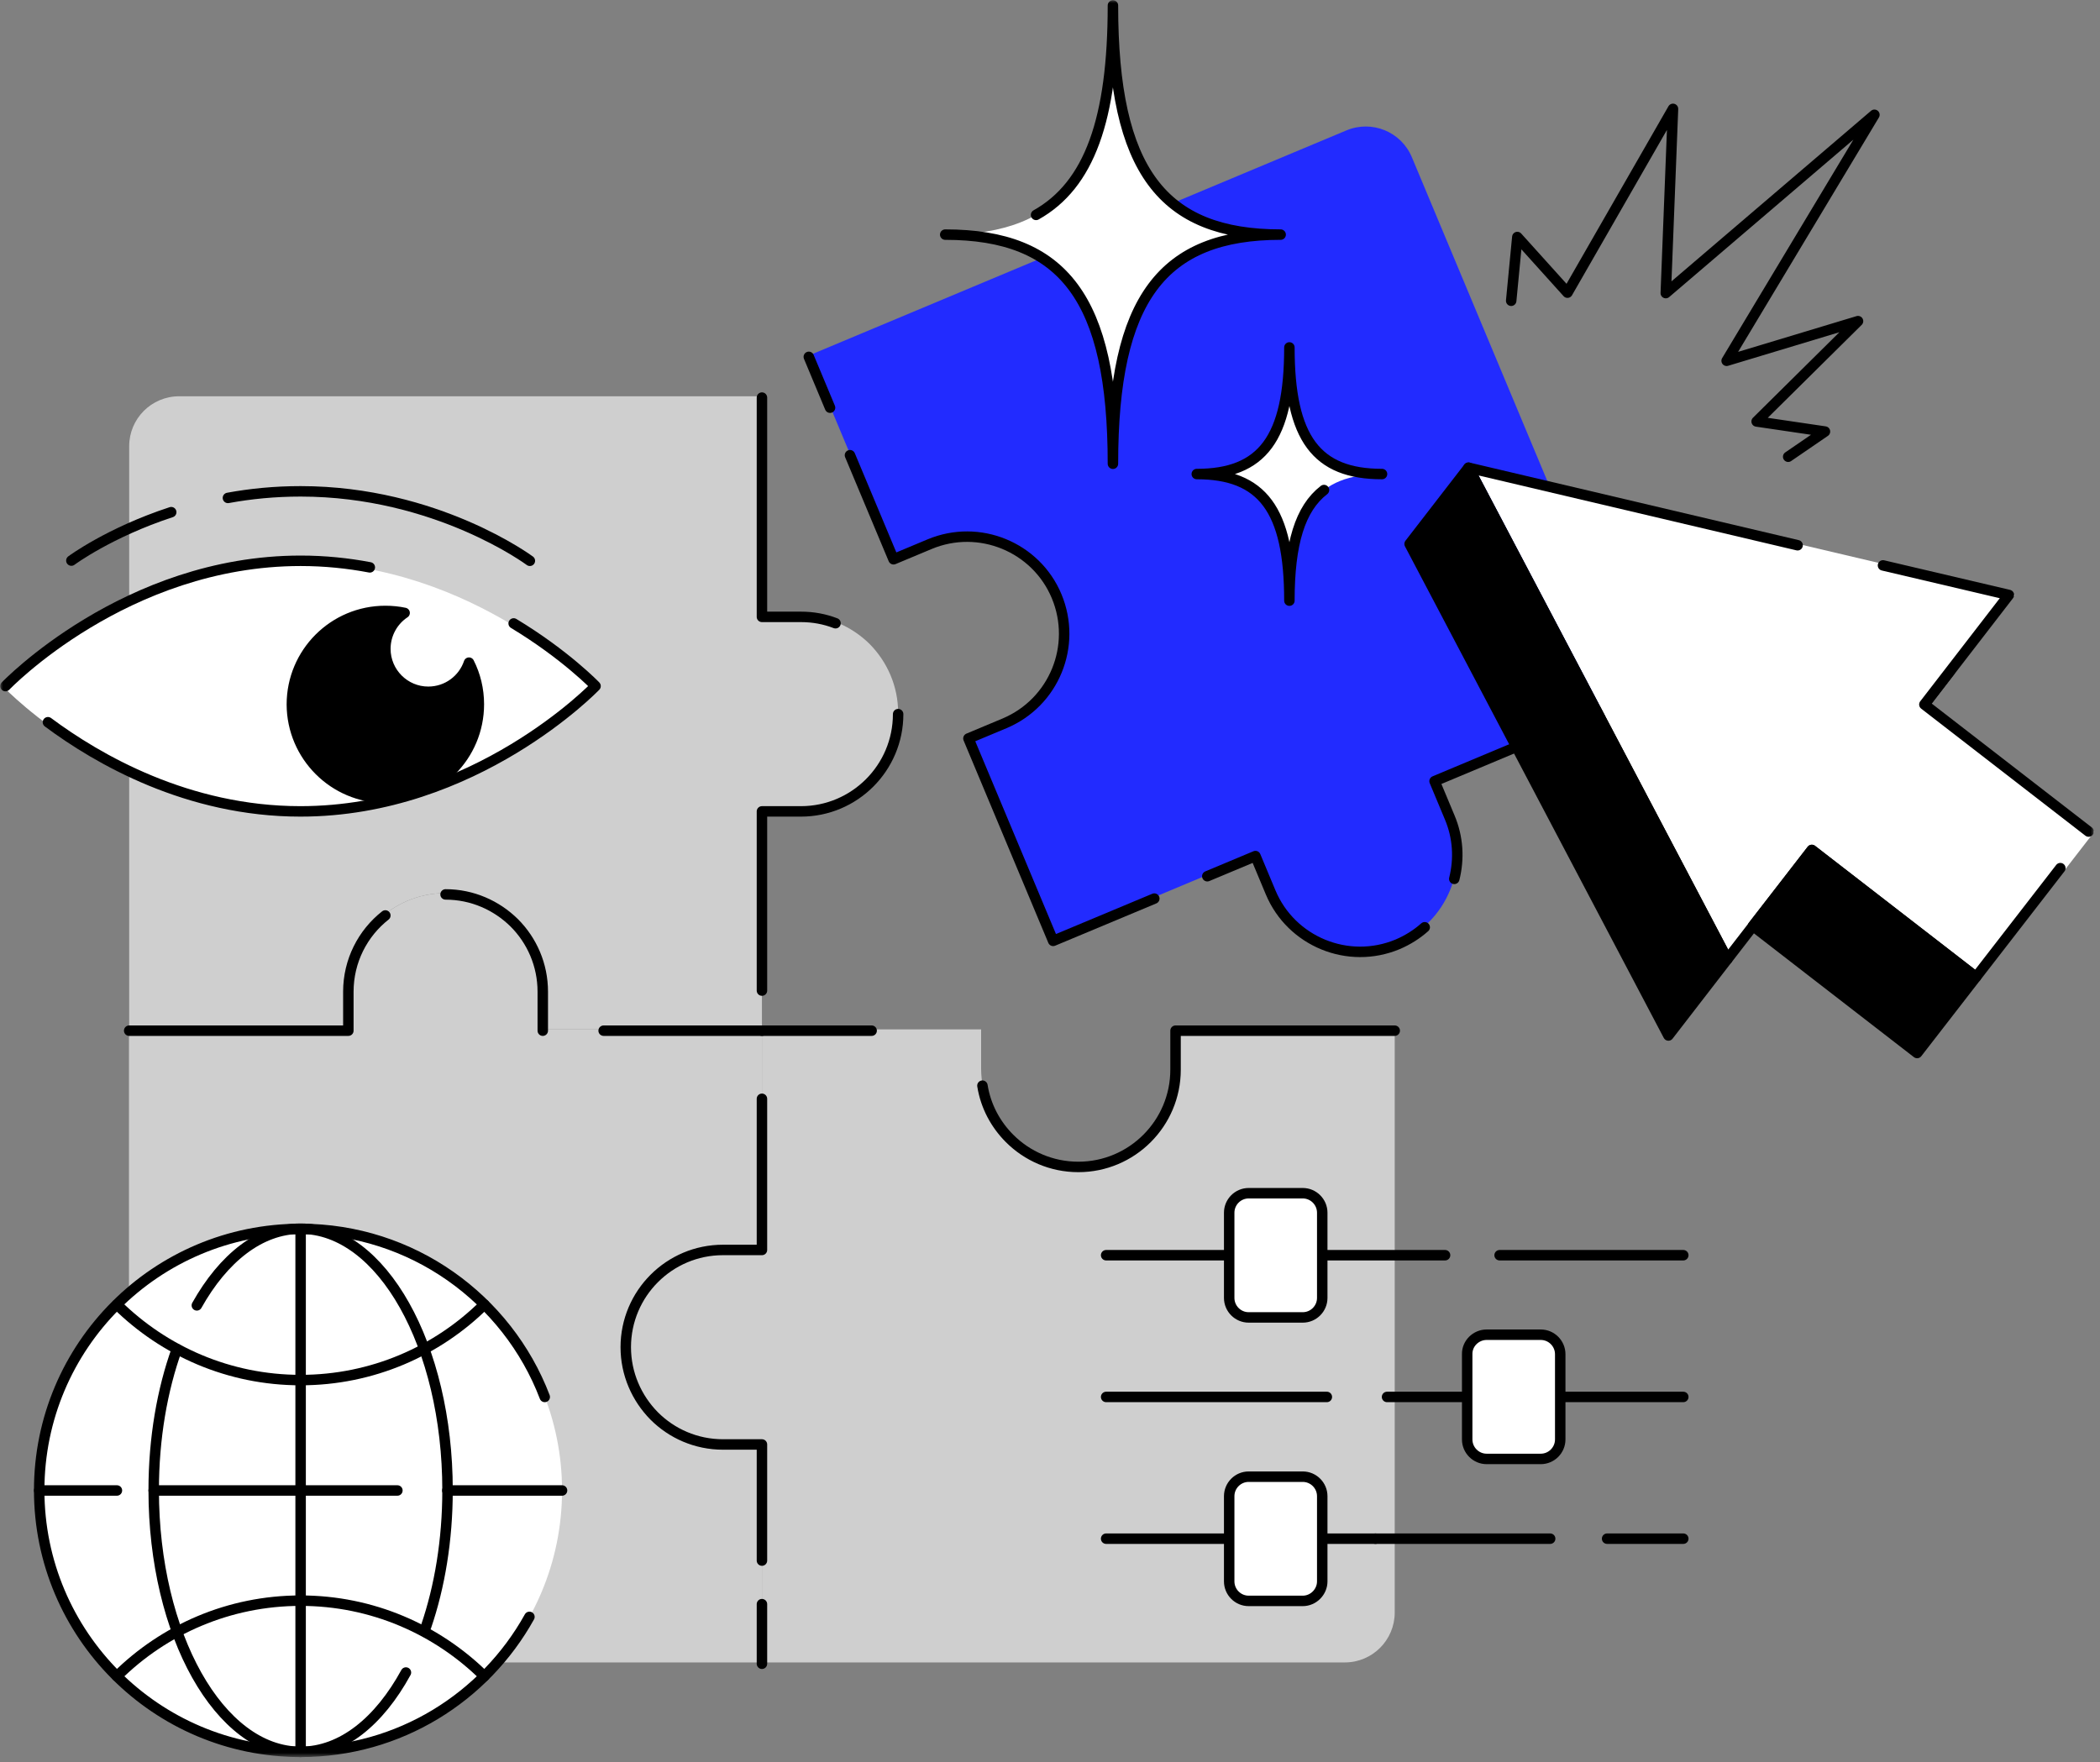
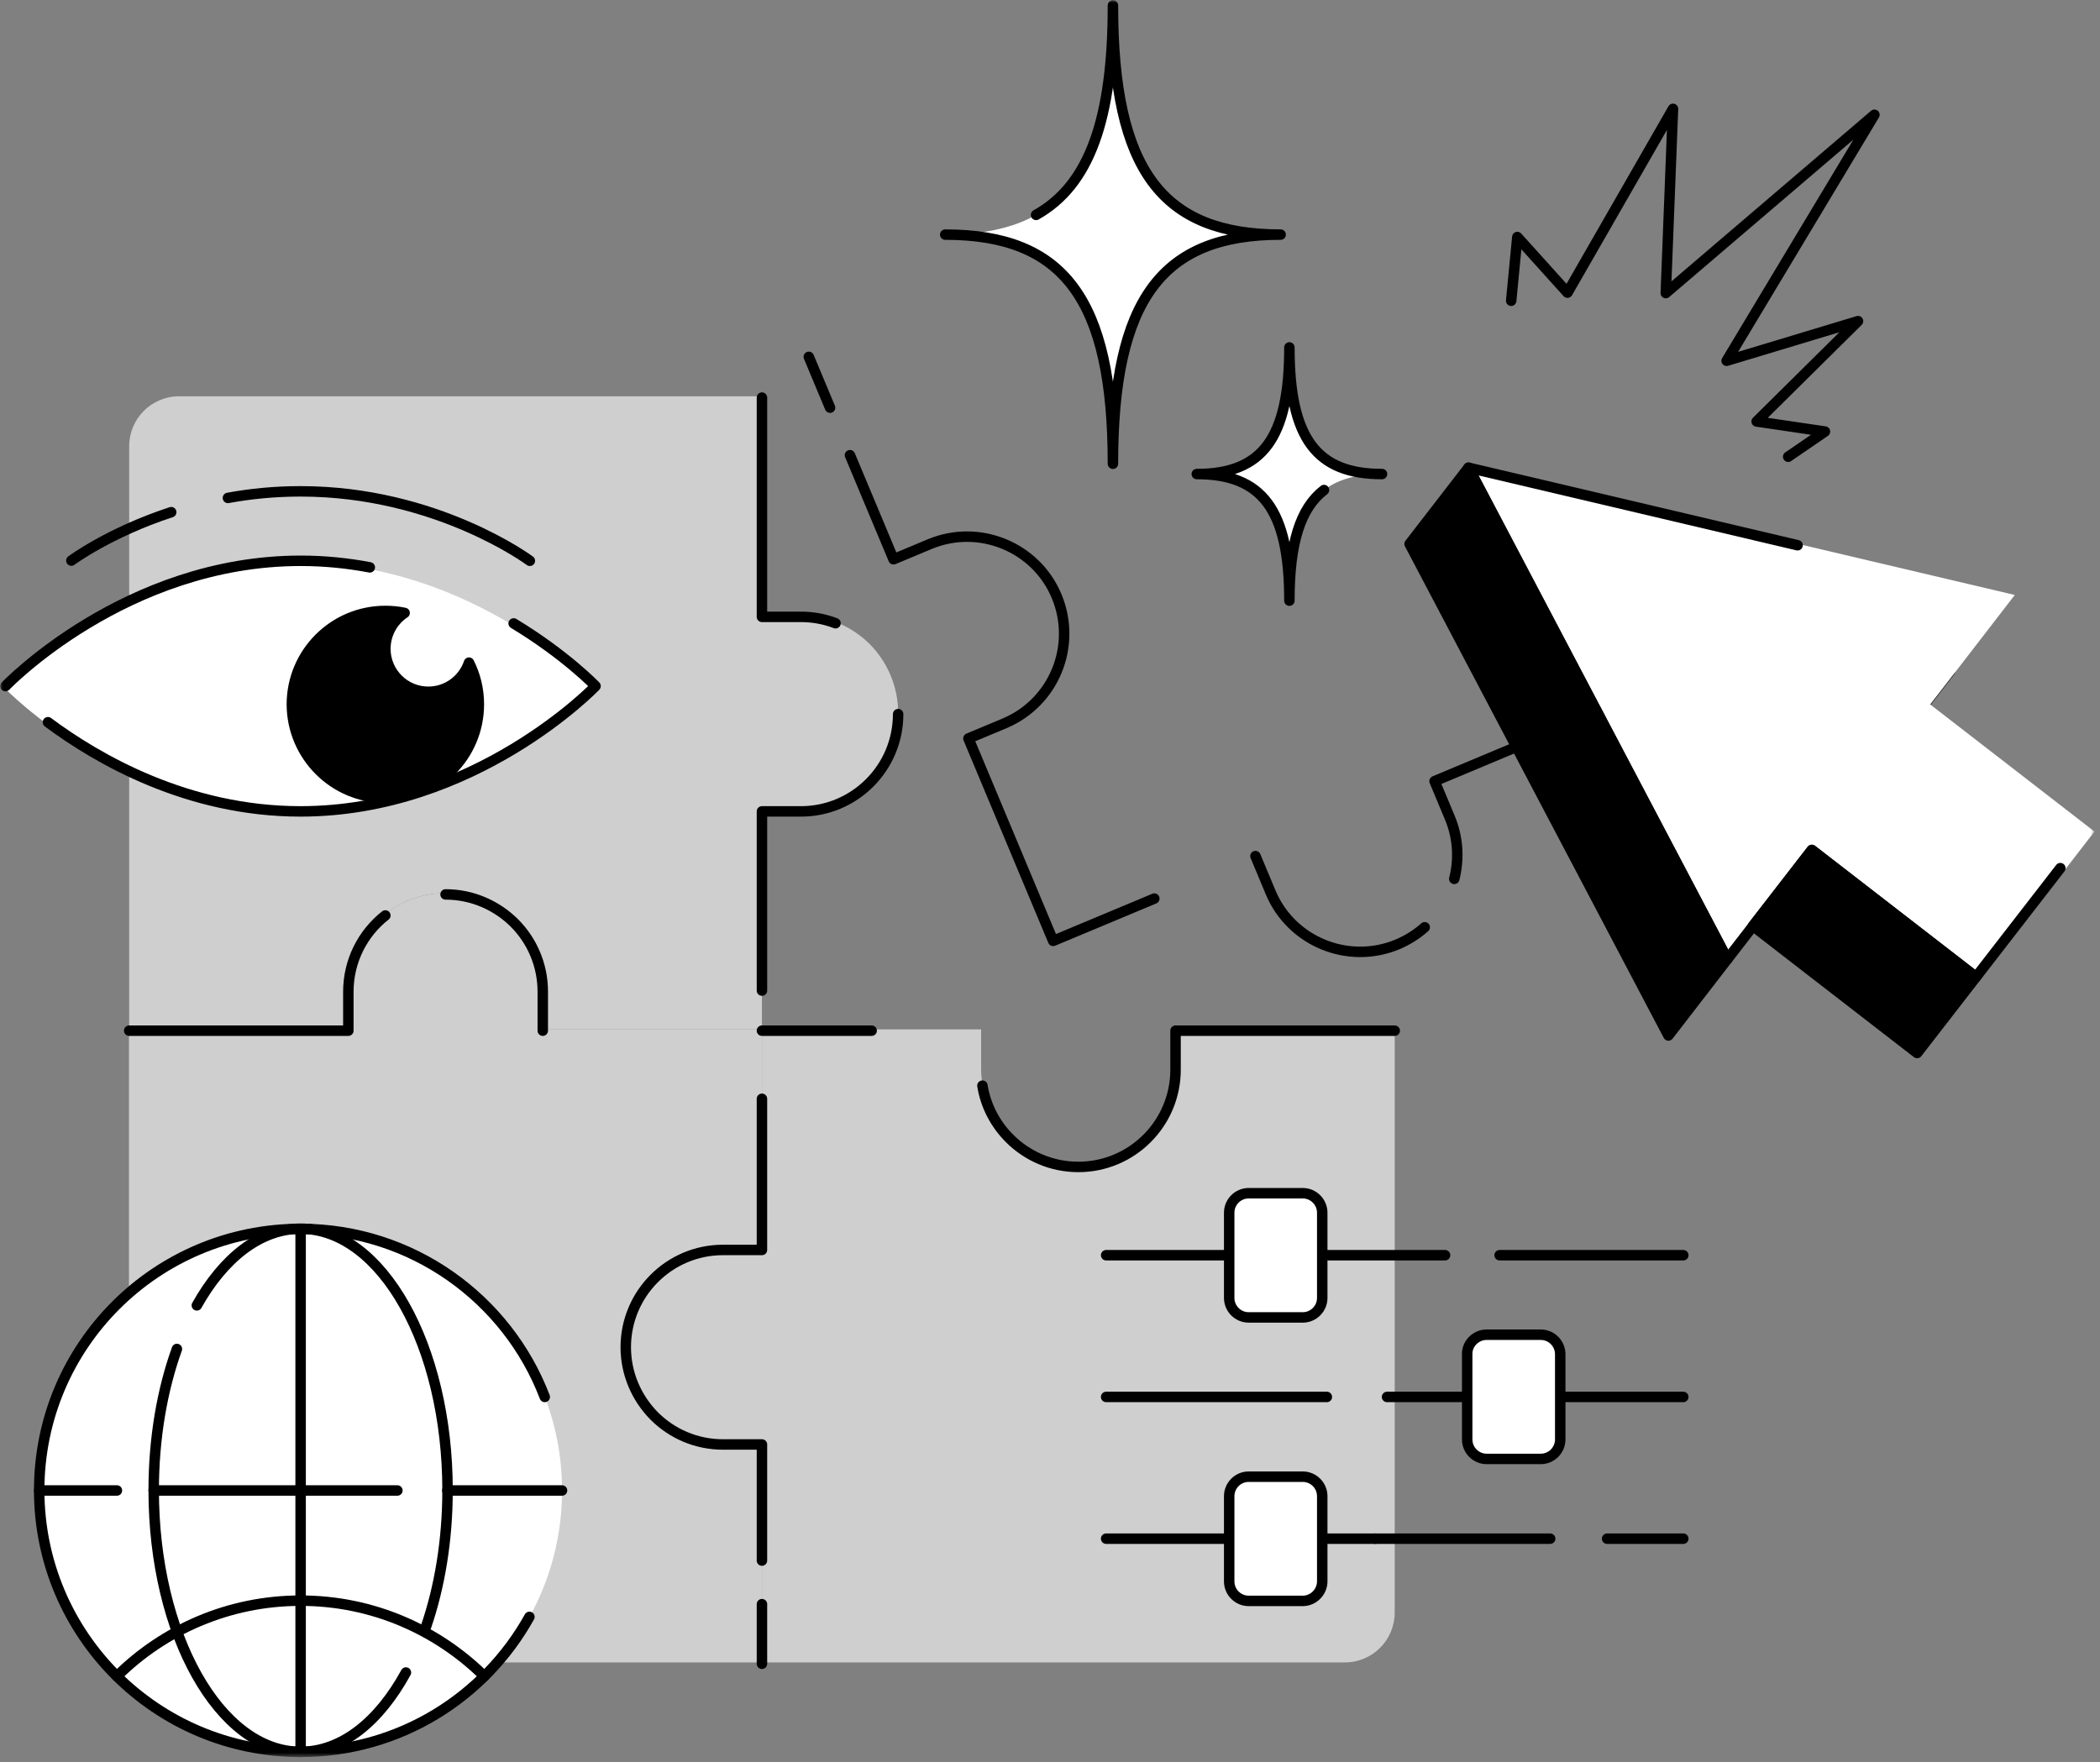
<svg xmlns="http://www.w3.org/2000/svg" width="336" height="282" viewBox="0 0 336 282" fill="none">
  <rect x="0" y="0" width="336" height="282" fill="#808080" stroke="none" />
  <mask id="mask0_2253_9390" style="mask-type:luminance" maskUnits="userSpaceOnUse" x="0" y="0" width="336" height="282">
    <path d="M335.117 0H0V281.217H335.117V0Z" fill="white" />
  </mask>
  <g mask="url(#mask0_2253_9390)">
-     <path d="M225.888 25.134L261.9 111.232L229.53 124.798L231.947 130.582C235.275 138.505 231.529 147.619 223.611 150.915C219.651 152.562 215.412 152.457 211.733 150.95C208.057 149.442 204.937 146.533 203.293 142.572L200.876 136.787L168.505 150.354L154.947 117.962L160.728 115.544C168.645 112.213 172.358 103.134 169.066 95.211C167.419 91.25 164.301 88.34 160.623 86.833C156.944 85.325 152.705 85.22 148.747 86.868L142.967 89.287L129.409 56.895L215.449 20.858C219.51 19.175 224.17 21.068 225.888 25.134Z" fill="#222BFF" />
    <path d="M132.807 65.24L129.409 57.107" stroke="black" stroke-width="1.674" stroke-miterlimit="10" stroke-linecap="round" stroke-linejoin="round" />
    <path d="M184.69 143.8L168.505 150.566L154.948 118.174L160.728 115.755C168.645 112.425 172.359 103.346 169.065 95.423C167.419 91.462 164.301 88.552 160.623 87.045C156.944 85.537 152.705 85.432 148.747 87.08L142.966 89.499L135.995 72.847" stroke="black" stroke-width="1.674" stroke-miterlimit="10" stroke-linecap="round" stroke-linejoin="round" />
-     <path d="M227.954 148.39C226.691 149.512 225.255 150.424 223.611 151.125C219.651 152.772 215.413 152.667 211.733 151.16C208.054 149.652 204.937 146.743 203.29 142.781L200.873 136.997L193.167 140.222" stroke="black" stroke-width="1.674" stroke-miterlimit="10" stroke-linecap="round" stroke-linejoin="round" />
+     <path d="M227.954 148.39C226.691 149.512 225.255 150.424 223.611 151.125C219.651 152.772 215.413 152.667 211.733 151.16C208.054 149.652 204.937 146.743 203.29 142.781L200.873 136.997" stroke="black" stroke-width="1.674" stroke-miterlimit="10" stroke-linecap="round" stroke-linejoin="round" />
    <path d="M261.9 111.444L229.53 125.01L231.947 130.795C233.313 134.02 233.487 137.455 232.684 140.645" stroke="black" stroke-width="1.674" stroke-miterlimit="10" stroke-linecap="round" stroke-linejoin="round" />
    <path d="M223.156 164.726V258.044C223.156 262.463 219.581 266.038 215.168 266.038H121.912V230.946H115.676C111.403 230.946 107.514 229.194 104.676 226.389C101.874 223.585 100.122 219.694 100.122 215.382C100.122 206.793 107.094 199.817 115.676 199.817H121.912V164.726H156.979V170.966C156.979 175.243 158.731 179.134 161.534 181.973C164.336 184.778 168.225 186.531 172.534 186.531C181.116 186.531 188.088 179.555 188.088 170.966V164.726H223.156Z" fill="#CFCFCF" />
    <path d="M100.122 215.384C100.122 219.661 101.873 223.552 104.676 226.391C107.478 229.196 111.367 230.949 115.676 230.949H121.912V266.039H28.621C24.207 266.039 20.634 262.463 20.634 258.048V164.729H55.701V158.489C55.701 149.9 62.672 142.924 71.255 142.924C75.529 142.924 79.418 144.677 82.255 147.481C85.058 150.286 86.809 154.177 86.809 158.489V164.729H121.912V199.819H115.676C107.093 199.854 100.122 206.795 100.122 215.384Z" fill="#CFCFCF" />
    <path d="M143.701 114.071C143.701 122.66 136.73 129.636 128.147 129.636H121.911V164.727H86.809V158.487C86.809 154.21 85.058 150.319 82.255 147.479C79.453 144.675 75.564 142.922 71.255 142.922C62.672 142.922 55.701 149.898 55.701 158.487V164.727H20.669V71.408C20.669 66.991 24.242 63.416 28.656 63.416H121.911V98.506H128.147C132.421 98.506 136.31 100.259 139.147 103.064C141.95 105.903 143.701 109.794 143.701 114.071Z" fill="#CFCFCF" />
    <path d="M157.189 173.738C157.715 177.033 159.292 179.942 161.534 182.186C164.336 184.99 168.225 186.743 172.534 186.743C181.116 186.743 188.088 179.767 188.088 171.178V164.938H223.156" stroke="black" stroke-width="1.674" stroke-miterlimit="10" stroke-linecap="round" stroke-linejoin="round" />
    <path d="M121.912 164.938H139.463" stroke="black" stroke-width="1.674" stroke-miterlimit="10" stroke-linecap="round" stroke-linejoin="round" />
    <path d="M121.912 256.711V266.249" stroke="black" stroke-width="1.674" stroke-miterlimit="10" stroke-linecap="round" stroke-linejoin="round" />
    <path d="M121.912 175.839V200.028H115.676C107.094 200.028 100.122 207.004 100.122 215.593C100.122 219.87 101.874 223.761 104.676 226.6C107.479 229.405 111.367 231.157 115.676 231.157H121.912V249.738" stroke="black" stroke-width="1.674" stroke-miterlimit="10" stroke-linecap="round" stroke-linejoin="round" />
-     <path d="M96.583 164.938H121.911" stroke="black" stroke-width="1.674" stroke-miterlimit="10" stroke-linecap="round" stroke-linejoin="round" />
    <path d="M71.29 143.133C75.564 143.133 79.453 144.886 82.29 147.69C85.093 150.495 86.844 154.386 86.844 158.698V164.938" stroke="black" stroke-width="1.674" stroke-miterlimit="10" stroke-linecap="round" stroke-linejoin="round" />
    <path d="M20.669 164.938H55.736V158.699C55.736 153.755 58.048 149.338 61.656 146.499" stroke="black" stroke-width="1.674" stroke-miterlimit="10" stroke-linecap="round" stroke-linejoin="round" />
    <path d="M143.702 114.281C143.702 122.87 136.73 129.846 128.148 129.846H121.912V158.522" stroke="black" stroke-width="1.674" stroke-miterlimit="10" stroke-linecap="round" stroke-linejoin="round" />
    <path d="M121.912 63.627V98.718H128.148C130.109 98.718 131.966 99.069 133.683 99.735" stroke="black" stroke-width="1.674" stroke-miterlimit="10" stroke-linecap="round" stroke-linejoin="round" />
    <path d="M95.148 110.075C95.148 110.075 75.95 130.127 47.924 130.127C19.899 130.127 0.701 110.075 0.701 110.075C0.701 110.075 19.899 90.023 47.924 90.023C75.95 90.023 95.148 110.075 95.148 110.075Z" fill="white" />
    <path d="M82.186 99.768C90.488 104.781 95.288 109.794 95.288 109.794C95.288 109.794 76.09 129.846 48.065 129.846C30.023 129.846 15.625 121.502 7.672 115.578" stroke="black" stroke-width="1.674" stroke-miterlimit="10" stroke-linecap="round" stroke-linejoin="round" />
    <path d="M0.876 109.795C0.876 109.795 20.074 89.743 48.099 89.743C51.953 89.743 55.666 90.128 59.17 90.795" stroke="black" stroke-width="1.674" stroke-miterlimit="10" stroke-linecap="round" stroke-linejoin="round" />
    <path d="M36.469 79.681C40.078 79.015 43.966 78.629 48.1 78.629C69.855 78.629 84.778 89.742 84.778 89.742" stroke="black" stroke-width="1.674" stroke-miterlimit="10" stroke-linecap="round" stroke-linejoin="round" />
    <path d="M11.42 89.709C11.42 89.709 17.446 85.222 27.395 81.962" stroke="black" stroke-width="1.674" stroke-miterlimit="10" stroke-linecap="round" stroke-linejoin="round" />
    <path d="M61.657 127.672C69.925 127.672 76.616 120.977 76.616 112.704C76.616 110.32 76.055 108.041 75.039 106.043C74.129 108.743 71.571 110.706 68.523 110.706C64.74 110.706 61.657 107.621 61.657 103.835C61.657 101.451 62.883 99.312 64.74 98.085C63.759 97.875 62.708 97.77 61.657 97.77C53.389 97.77 46.698 104.466 46.698 112.739C46.733 120.977 53.424 127.672 61.657 127.672Z" fill="black" stroke="black" stroke-width="1.674" stroke-miterlimit="10" stroke-linecap="round" stroke-linejoin="round" />
    <path d="M311.997 107.411L307.9 112.739" stroke="black" stroke-width="1.674" stroke-miterlimit="10" stroke-linecap="round" stroke-linejoin="round" />
    <path d="M48.099 280.377C71.2 280.377 89.927 261.636 89.927 238.521C89.927 215.404 71.2 196.664 48.099 196.664C24.998 196.664 6.271 215.404 6.271 238.521C6.271 261.636 24.998 280.377 48.099 280.377Z" fill="white" />
    <path d="M84.708 258.747C77.561 271.613 63.864 280.344 48.099 280.344C25.013 280.344 6.271 261.586 6.271 238.485C6.271 215.384 24.978 196.664 48.099 196.664C65.93 196.664 81.169 207.847 87.16 223.552" stroke="black" stroke-width="1.674" stroke-miterlimit="10" stroke-linecap="round" stroke-linejoin="round" />
-     <path d="M18.707 208.758C26.274 216.225 36.643 220.852 48.099 220.852C59.554 220.852 69.959 216.225 77.491 208.758" stroke="black" stroke-width="1.674" stroke-miterlimit="10" stroke-linecap="round" stroke-linejoin="round" />
    <path d="M77.491 268.249C69.924 260.78 59.554 256.153 48.099 256.153C36.643 256.153 26.239 260.78 18.707 268.249" stroke="black" stroke-width="1.674" stroke-miterlimit="10" stroke-linecap="round" stroke-linejoin="round" />
    <path d="M64.949 267.652C60.675 275.47 54.72 280.344 48.098 280.344C35.136 280.344 24.592 261.586 24.592 238.486C24.592 230.143 25.958 222.396 28.305 215.875" stroke="black" stroke-width="1.674" stroke-miterlimit="10" stroke-linecap="round" stroke-linejoin="round" />
    <path d="M31.494 208.897C35.733 201.325 41.619 196.627 48.099 196.627C61.062 196.627 71.606 215.347 71.606 238.484C71.606 246.477 70.345 253.943 68.173 260.29" stroke="black" stroke-width="1.674" stroke-miterlimit="10" stroke-linecap="round" stroke-linejoin="round" />
    <path d="M71.57 238.52H89.927" stroke="black" stroke-width="1.674" stroke-miterlimit="10" stroke-linecap="round" stroke-linejoin="round" />
    <path d="M24.592 238.52H63.583" stroke="black" stroke-width="1.674" stroke-miterlimit="10" stroke-linecap="round" stroke-linejoin="round" />
    <path d="M6.271 238.52H18.707" stroke="black" stroke-width="1.674" stroke-miterlimit="10" stroke-linecap="round" stroke-linejoin="round" />
    <path d="M48.099 196.664V280.344" stroke="black" stroke-width="1.674" stroke-miterlimit="10" stroke-linecap="round" stroke-linejoin="round" />
    <path d="M151.234 37.545C170.116 37.545 178.069 27.344 178.069 0.876C178.069 27.344 186.021 37.545 204.904 37.545C186.021 37.545 178.069 47.746 178.069 74.213C178.069 47.746 170.151 37.545 151.234 37.545Z" fill="white" />
    <path d="M191.485 75.86C201.924 75.86 206.303 70.216 206.303 55.598C206.303 70.216 210.682 75.86 221.124 75.86C210.682 75.86 206.303 81.504 206.303 96.122C206.303 81.504 201.924 75.86 191.485 75.86Z" fill="white" />
    <path d="M165.772 34.39C174.285 29.622 178.069 19.105 178.069 0.876C178.069 27.344 186.021 37.545 204.904 37.545C186.021 37.545 178.069 47.746 178.069 74.213C178.069 47.746 170.116 37.545 151.234 37.545" stroke="black" stroke-width="1.674" stroke-miterlimit="10" stroke-linecap="round" stroke-linejoin="round" />
    <path d="M211.84 78.419C208.021 81.364 206.303 86.973 206.303 96.122C206.303 81.504 201.924 75.86 191.485 75.86C201.924 75.86 206.303 70.216 206.303 55.598C206.303 70.216 210.682 75.86 221.124 75.86" stroke="black" stroke-width="1.674" stroke-miterlimit="10" stroke-linecap="round" stroke-linejoin="round" />
    <path d="M322.366 95.212L235.908 74.845L277.314 153.51L290.836 136.017L317.113 156.35L335.117 133.072L308.844 112.74L322.366 95.212Z" fill="white" />
    <path d="M287.615 87.255L234.96 74.845L276.37 153.51L289.892 136.017L316.165 156.35L329.654 138.927" stroke="black" stroke-width="1.674" stroke-miterlimit="10" stroke-linecap="round" stroke-linejoin="round" />
-     <path d="M334.174 133.074L307.9 112.741L321.422 95.213L301.278 90.481" stroke="black" stroke-width="1.674" stroke-miterlimit="10" stroke-linecap="round" stroke-linejoin="round" />
    <path d="M239.936 200.87H269.326" stroke="black" stroke-width="1.674" stroke-miterlimit="10" stroke-linecap="round" stroke-linejoin="round" />
    <path d="M176.982 200.87H231.211" stroke="black" stroke-width="1.674" stroke-miterlimit="10" stroke-linecap="round" stroke-linejoin="round" />
    <path d="M208.442 210.826H199.788C198.071 210.826 196.671 209.424 196.671 207.706V194.069C196.671 192.352 198.071 190.949 199.788 190.949H208.442C210.156 190.949 211.559 192.352 211.559 194.069V207.706C211.559 209.424 210.156 210.826 208.442 210.826Z" fill="white" />
    <path d="M208.442 210.826H199.788C198.071 210.826 196.671 209.424 196.671 207.706V194.069C196.671 192.352 198.071 190.949 199.788 190.949H208.442C210.156 190.949 211.559 192.352 211.559 194.069V207.706C211.559 209.424 210.156 210.826 208.442 210.826Z" stroke="black" stroke-width="1.674" stroke-miterlimit="10" stroke-linecap="round" stroke-linejoin="round" />
    <path d="M257.137 246.233H269.326" stroke="black" stroke-width="1.674" stroke-miterlimit="10" stroke-linecap="round" stroke-linejoin="round" />
    <path d="M220.073 246.233H248.027" stroke="black" stroke-width="1.674" stroke-miterlimit="10" stroke-linecap="round" stroke-linejoin="round" />
    <path d="M176.982 246.233H220.072" stroke="black" stroke-width="1.674" stroke-miterlimit="10" stroke-linecap="round" stroke-linejoin="round" />
    <path d="M208.442 256.19H199.788C198.071 256.19 196.671 254.787 196.671 253.069V239.433C196.671 237.715 198.071 236.312 199.788 236.312H208.442C210.156 236.312 211.559 237.715 211.559 239.433V253.069C211.559 254.753 210.156 256.19 208.442 256.19Z" fill="white" />
    <path d="M208.442 256.19H199.788C198.071 256.19 196.671 254.787 196.671 253.069V239.433C196.671 237.715 198.071 236.312 199.788 236.312H208.442C210.156 236.312 211.559 237.715 211.559 239.433V253.069C211.559 254.753 210.156 256.19 208.442 256.19Z" stroke="black" stroke-width="1.674" stroke-miterlimit="10" stroke-linecap="round" stroke-linejoin="round" />
    <path d="M212.295 223.551H176.982" stroke="black" stroke-width="1.674" stroke-miterlimit="10" stroke-linecap="round" stroke-linejoin="round" />
    <path d="M269.326 223.551H221.927" stroke="black" stroke-width="1.674" stroke-miterlimit="10" stroke-linecap="round" stroke-linejoin="round" />
    <path d="M237.866 213.594H246.521C248.238 213.594 249.637 214.996 249.637 216.714V230.351C249.637 232.069 248.238 233.471 246.521 233.471H237.866C236.152 233.471 234.75 232.069 234.75 230.351V216.714C234.716 214.996 236.152 213.594 237.866 213.594Z" fill="white" />
    <path d="M237.866 213.594H246.521C248.238 213.594 249.637 214.996 249.637 216.714V230.351C249.637 232.069 248.238 233.471 246.521 233.471H237.866C236.152 233.471 234.75 232.069 234.75 230.351V216.714C234.716 214.996 236.152 213.594 237.866 213.594Z" stroke="black" stroke-width="1.674" stroke-miterlimit="10" stroke-linecap="round" stroke-linejoin="round" />
    <path d="M234.96 74.845L276.366 153.51L266.946 165.709L225.536 87.044L234.96 74.845Z" fill="black" stroke="black" stroke-width="1.674" stroke-miterlimit="10" stroke-linecap="round" stroke-linejoin="round" />
    <path d="M316.165 156.348L306.741 168.513L280.468 148.18L289.892 136.016L316.165 156.348Z" fill="black" stroke="black" stroke-width="1.674" stroke-miterlimit="10" stroke-linecap="round" stroke-linejoin="round" />
    <path d="M241.79 48.131L242.771 37.93L250.796 46.834L267.679 17.422L266.524 46.904L299.908 18.368L276.263 57.736L297.284 51.391L281.063 67.446L291.994 69.059L286.109 73.091" stroke="black" stroke-width="1.674" stroke-miterlimit="10" stroke-linecap="round" stroke-linejoin="round" />
  </g>
</svg>